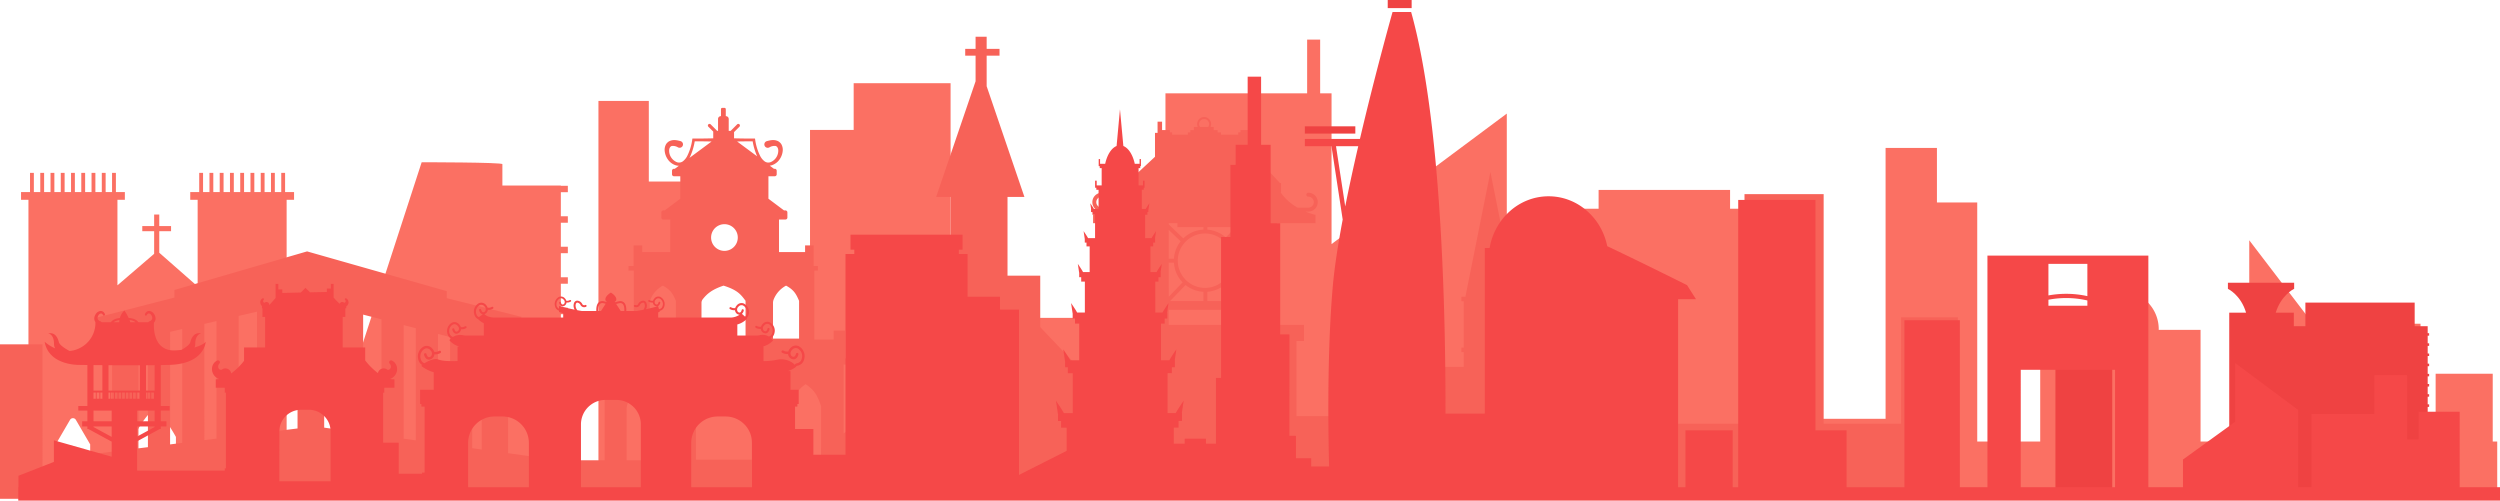
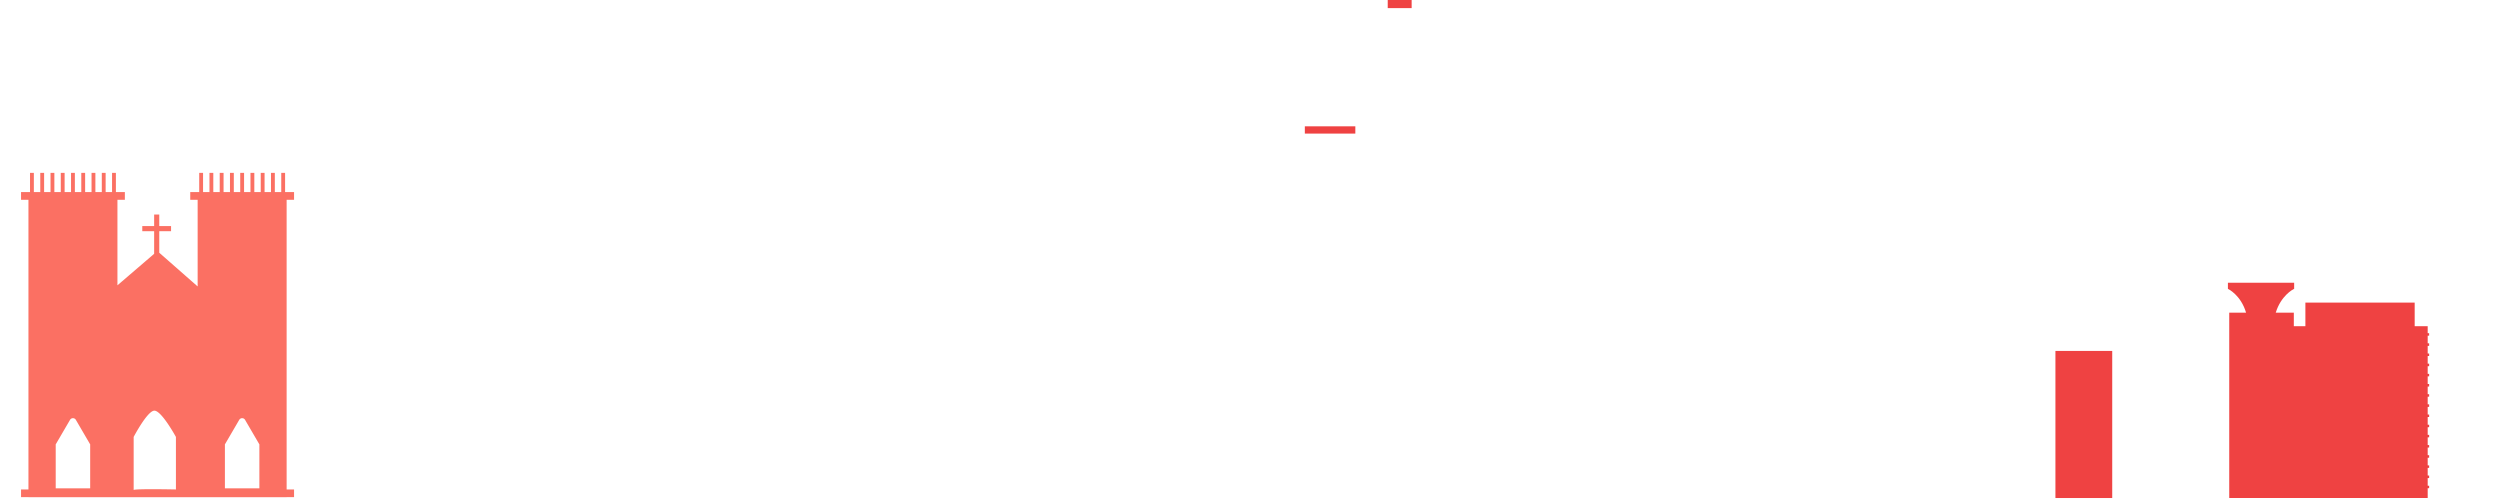
<svg xmlns="http://www.w3.org/2000/svg" width="1458.751" height="292.107" viewBox="0 0 1458.751 292.107">
  <g id="Group_1036" data-name="Group 1036" transform="translate(10.65 -2)">
    <g id="Group_1033" data-name="Group 1033">
      <path id="Path_11244" data-name="Path 11244" d="M156.6,114.071h-.9v-11.2h-2.243v11.2h-3.74v-11.2h-2.244v11.2h-3.74v-11.2h-2.243v11.2h-3.74v-11.2h-2.244v11.2h-3.739v-11.2h-2.244v11.2h-3.74v-11.2H123.54v11.2H119.8v-11.2h-2.244v11.2h-3.74v-11.2h-2.243v11.2h-3.74v-11.2H105.59v11.2h-.915v.014h-4.32v4.488h4.32v50.564L82.282,149.475V136.9h6.881v-2.991H82.282v-6.732H79.291v6.732H72.372V136.9h6.919v13.2L57.878,168.48V118.573H62.21v-4.488H57.878v-.014h-.9v-11.2H54.731v11.2h-3.74v-11.2H48.748v11.2h-3.74v-11.2H42.764v11.2h-3.74v-11.2H36.781v11.2h-3.74v-11.2H30.8v11.2H27.058v-11.2H24.814v11.2h-3.74v-11.2H18.83v11.2H15.091v-11.2H12.847v11.2H9.107v-11.2H6.864v11.2H5.948v.014H1.628v4.488h4.32V287.605H1.628v4.488h4.32v.012H44.135v0h71.041v0H156.6v-.012h4.333v-4.488H156.6V118.573h4.333v-4.488H156.6ZM21.858,261.25l.069-.069,8.3-14.222a1.967,1.967,0,0,1,3.374,0l8.3,14.222h.068v25.758H21.858Zm98.726,0,.069-.069,8.3-14.222a1.968,1.968,0,0,1,3.375,0l8.3,14.222h.069v25.758H120.584ZM92,287.6s-23.52-.516-24.656.31V256.948s7.851-14.979,11.949-15.324C83.426,241.246,92,256.948,92,256.948Z" fill="#fb7063" />
-       <path id="Path_11245" data-name="Path 11245" d="M316.609,110.254H282.491V97.786c0-1.112-47.1-1.112-47.1-1.112L171.98,291.737h68.235v.37h80.473v-3.764h-4.079v-14.03h4.079v-3.765h-4.079v-14.03h4.079v-3.765h-4.079v-14.03h4.079v-3.764h-4.079V220.928h4.079v-3.764h-4.079V203.133h4.079v-3.764h-4.079V185.338h4.079v-3.764h-4.079v-14.03h4.079v-3.765h-4.079v-14.03h4.079v-3.765h-4.079v-14.03h4.079V128.19h-4.079V114.159h4.079v-3.764h-4.079Z" fill="#fb7063" />
-       <path id="Path_11246" data-name="Path 11246" d="M1443.859,259.653V220.071h-33.313v39.582h-8.818V190.9h-33.312v68.749H1348.2V202.948L1301.792,142.2v117.45h-28.413V194.471h-24.42c0-.136.01-.27.01-.407a22.375,22.375,0,0,0-44.75,0c0,.137.008.271.011.407h-24.42v65.182h-36.741v-139.5h-23.515V88.315h-29.967v158.07h-81.971V123.809H998.85v-11H922.135v11h-8.766v74.978l-44.8-32.412V68.28L766.313,144.425V56.45h-6.651V25.094h-7.6V56.45H669.394v96.479H628.477v34.562H561.929v72.845H544.017V50.548H487.466V77.806H461.992V224.493h-72.5V107.911H367.934V60.882H338.541V292.107h341.3v-5.712h.97v5.712h78.836v-5.712h3.8v5.712h683.034V259.653Z" fill="#fb7063" />
    </g>
    <g id="Group_1034" data-name="Group 1034">
      <path id="Path_11247" data-name="Path 11247" d="M1406.751,197.871v-1.457h-.843v-4.06h-7.591V178.583h-63.771v13.771H1327.8v-7.918H1317.25c3.029-9.839,9.928-13.522,10.646-13.882h.091v-3.592H1289.34v3.592h.017c.064.029,7.485,3.487,10.576,13.882h-9.821V292.594h115.8v-5.725h.843v-1.457h-.843v-4.476h.843v-1.457h-.843V275h.843v-1.458h-.843V269.07h.843v-1.458h-.843v-4.476h.843v-1.457h-.843V257.2h.843v-1.457h-.843V251.27h.843v-1.457h-.843v-4.476h.843V243.88h-.843V239.4h.843v-1.458h-.843V233.47h.843v-1.457h-.843v-4.476h.843V226.08h-.843V221.6h.843v-1.457h-.843v-4.476h.843v-1.457h-.843v-4.476h.843v-1.457h-.843V203.8h.843v-1.458h-.843v-4.476Z" fill="#ef4242" />
-       <path id="Path_11248" data-name="Path 11248" d="M1098.641,249.24h-45.188V115.27h-46.191V249.24H942.4V230.9h1.861a1.127,1.127,0,0,0,1.124-1.124v-.061a1.128,1.128,0,0,0-1.124-1.124h-.539l-11.569-12.537h-57.6v-8.578h1.383v-2.639H874.55V177.782h1.383v-2.639h-2.355L859,102.322l-14.582,72.821h-2.356v2.639h1.383v27.054h-1.383v2.639h1.383v8.578H785.363L774.246,228.59h-.515a1.128,1.128,0,0,0-1.124,1.124v.061a1.127,1.127,0,0,0,1.124,1.124h1.861v13.919H745.845V200.96h4.387v-9.39H734.456V132.225h22.477v-4.917h-.25a36.34,36.34,0,0,1-5.529-1.848h1.6a5.5,5.5,0,1,0,0-11.009,1.153,1.153,0,1,0,0,2.306,3.2,3.2,0,1,1,0,6.4H746.48a29.371,29.371,0,0,1-9.892-8.936h.251v-5.4h-.623c-2.505-2.72-11.4-12.362-14.839-15.219V86.527h-.043V80.581h-.983V73.006h-2.63v4.883h-4.545V79.2h-1.315v1.378H701.778V79.266h-1.941V77.951H697.53V76.073h-1.873a4.079,4.079,0,1,0-7.4,0H686v1.878H683.92v1.315h-1.441v1.315h-9.2V79.2h-1.315V77.889h-4.545V73.006h-2.63v6.51h-1.5V93.484l-16.509,15.339h-.76v5.4h.895c-.959,2.226-3.256,5.847-8.646,8.936h-6.029a3.2,3.2,0,1,1,0-6.4,1.153,1.153,0,1,0,0-2.306,5.5,5.5,0,1,0,0,11.009H633.3a46.485,46.485,0,0,1-6.386,1.848h.25v4.917h23.85V191.57h-18.72v9.39h4.388v50.668l-10.979-6.4V234.279h9.967l-39.338-41.408V162.836H577.239V116.92H587.1l-22.034-64.6V34.5h7.509V30.514h-7.509V23.429H558.6v7.085H552.55V34.5H558.6V49.433L535.583,116.92h8.411v45.916H524.132v29.7l-39.338,41.746h9.967V246.52c-4.164,2.577-8.883,5.577-13.168,8.328V214.762h4.18v-3.647h-3.318v-16.2h-6.7v5.215H464.507V159.907h2.1v-2.7h-2.483v-12h-5.008v3.863H443.9V130.091h3.753a1.143,1.143,0,0,0,1.14-1.14v-3.032a1.143,1.143,0,0,0-1.14-1.14h-.825l-9.1-6.825V104.845h3.692a1.143,1.143,0,0,0,1.14-1.14v-2.083a1.143,1.143,0,0,0-1.14-1.14h-.492l-2.434-1.805a6.218,6.218,0,0,0,1.52-.372,8.873,8.873,0,0,0,4.3-3.413,10.263,10.263,0,0,0,1.784-5.271,6.61,6.61,0,0,0-.617-3.044,4.172,4.172,0,0,0-1.031-1.4,4.254,4.254,0,0,0-1.486-.971c-2.243-.906-4.266-.329-6.084.121a2.053,2.053,0,0,0-.4.148,1.976,1.976,0,1,0,1.755,3.54l.121-.06a5.828,5.828,0,0,1,3.5-.794c.863.182,1.513,1.112,1.613,2.481a7.255,7.255,0,0,1-4.159,6.826,3.7,3.7,0,0,1-3.793-.3,9.2,9.2,0,0,1-2.761-3.486A30.4,30.4,0,0,1,430,83.543l-.107-.693H429.2q-5.766.008-11.532-.138v-3.63l3.17-3.17a.957.957,0,0,0-1.353-1.353L415.7,78.354h-1.141V71.411a1.634,1.634,0,0,0-1.629-1.629h-.085v-4.1a.735.735,0,0,0-.733-.733H410.77a.735.735,0,0,0-.733.733v4.1h-.085a1.634,1.634,0,0,0-1.629,1.629v6.943h-.517l-3.793-3.794a.957.957,0,0,0-1.353,1.353l2.858,2.858v3.944q-5.732.138-11.462.136h-.688l-.106.693a30.427,30.427,0,0,1-2.755,9.142,9.194,9.194,0,0,1-2.761,3.486,3.7,3.7,0,0,1-3.793.3,7.254,7.254,0,0,1-4.158-6.826c.1-1.369.749-2.3,1.612-2.481a5.828,5.828,0,0,1,3.5.794l.13.065a2,2,0,0,0,.393.143,1.976,1.976,0,1,0,.951-3.836c-1.817-.45-3.841-1.027-6.084-.121a4.254,4.254,0,0,0-1.486.971,4.169,4.169,0,0,0-1.03,1.4,6.6,6.6,0,0,0-.618,3.044,10.263,10.263,0,0,0,1.784,5.271,8.875,8.875,0,0,0,4.3,3.413,6.432,6.432,0,0,0,2.224.422l-2.367,1.755h-.492a1.143,1.143,0,0,0-1.14,1.14v2.083a1.143,1.143,0,0,0,1.14,1.14H386.3v13.109l-9.1,6.825h-.825a1.143,1.143,0,0,0-1.14,1.14v3.032a1.143,1.143,0,0,0,1.14,1.14h4.056V149.07H364.077v-3.863h-5.009v12h-3v2.7h3.112v40.226H348.7v-5.215H342v16.2h-4.014v3.647h4.2v55.791H326.767v8.758l-22.85-3.72V268.95l-18.1-2.513V206.55l7.868-19.671-43.65-10.912v-4.092l-81.5-23.189L91.123,171.193v4.433L44.745,187.562l10,15.914V265.54l-20.006,2.5V276.2c-7.779.891-14.986,1.72-20.571,2.364V202.9H-10.65v90.139H14.171v-.445H742.686v.513H781v-.513h350.774V187.157h-33.137ZM689.029,74.384a2.926,2.926,0,1,1,5.852,0,2.9,2.9,0,0,1-.546,1.689h-4.76A2.9,2.9,0,0,1,689.029,74.384ZM431.145,93.225l-11.688-8.669q4.539-.091,9.078-.1A36.418,36.418,0,0,0,431.145,93.225Zm-39.125.218a36.167,36.167,0,0,0,2.706-8.986q4.914,0,9.829.113l-12.9,9.569C391.779,93.907,391.908,93.676,392.02,93.443ZM404.275,140.6a7.788,7.788,0,1,1,7.788,7.787A7.782,7.782,0,0,1,404.275,140.6Zm-35.759,58.988V178.713a5.171,5.171,0,0,1,.478-2.2,15.784,15.784,0,0,1,7.136-7.845c4.918,2.622,6.008,5.281,7.615,8.9h-.019v22.023Zm30.153,0V178.713a3.477,3.477,0,0,1,.8-2.2c2.487-3.119,5.338-5.587,12.073-7.845,8.323,2.622,10.16,5.281,12.877,8.9h-.039v22.023Zm49.345-30.92c4.917,2.622,6.008,5.281,7.615,8.9h-.019v22.023H440.4V178.713a5.489,5.489,0,0,1,.478-2.2A15.781,15.781,0,0,1,448.014,168.668ZM224.89,257.975V191.687l7.073,1.827v65.443Zm-12.934-1.8-10.71-1.487v-69.11l10.71,2.766Zm-23.643-3.284-9.8-1.361V179.71l9.8,2.531Zm-25.349-.881-10.71,1.339v-72.5l10.71-2.484Zm-23.644,2.956-10.71,1.339V186.34l10.71-2.485Zm-23.644,2.955-7.072.884V190.981l7.072-1.641ZM264.9,263.532V202.021l5.634,1.455h-.1V264.3ZM251.969,198.68v63.055l-7.073-.982v-63.9Zm-156.3-4.7v66.443l-7.072.884V195.623Zm-25.537,5.924,5.531-1.283v64.3l-5.531.691Zm398.3,63.473v7.174h-18.05V240.647a8.9,8.9,0,0,1,.555-3.176c1.761-4.5,3.75-8.035,8.495-11.288,5.836,3.769,7.137,7.6,9.031,12.8h-.019v24.388Zm-73,6.849V240.36a5.469,5.469,0,0,1,1.014-3.156c3.157-4.459,6.754-8,15.287-11.232,10.543,3.769,12.877,7.577,16.321,12.743h-.038v31.513Zm-40.429-29.581a8.913,8.913,0,0,1,.574-3.176c1.742-4.5,3.75-8.035,8.476-11.288,5.836,3.769,7.137,7.6,9.05,12.8h-.019v31.57H355.007ZM671.3,132.225h5.07v2.326h15.186v1.433a18.081,18.081,0,0,0-11.759,5.12l-8.5-8.174Zm31.347,34.057a15.795,15.795,0,0,1-19.922.346,12.322,12.322,0,0,1-1.729-1.568,15.8,15.8,0,0,1-1.084-20.636,18.429,18.429,0,0,1,1.545-1.73,15.834,15.834,0,0,1,21.513-.461,18.069,18.069,0,0,1,1.614,1.637,15.83,15.83,0,0,1-.277,20.8A12.1,12.1,0,0,1,702.644,166.282Zm-31.347-11h3.043a17.963,17.963,0,0,0,5.062,11.463l-8.1,8.423Zm39.294,0h3.148v18.46l-7.752-7.458A18.174,18.174,0,0,0,710.591,155.28Zm0-2.306a18.225,18.225,0,0,0-4.4-10.764l7.544-7.861v18.625Zm-6.011-12.424A18.249,18.249,0,0,0,693.859,136v-1.452h13.683v-2.326h5.044Zm-26.332,2.26a18.055,18.055,0,0,0-3.916,10.164H671.3V136.135Zm2.859,25.5a18.169,18.169,0,0,0,10.445,3.949v5.413H672.1Zm12.751,3.926a18.1,18.1,0,0,0,10.468-4.341l9.412,9.039v.738h-19.88ZM671.3,182.754h42.442v8.816H671.3Z" fill="#f76258" />
      <rect id="Rectangle_1128" data-name="Rectangle 1128" width="33.137" height="85.824" transform="translate(1188.695 206.77)" fill="#ef4242" />
    </g>
    <g id="Group_1035" data-name="Group 1035">
      <rect id="Rectangle_1129" data-name="Rectangle 1129" width="13.958" height="4.737" transform="translate(799.09 2)" fill="#ef4242" />
      <rect id="Rectangle_1130" data-name="Rectangle 1130" width="29.467" height="4.24" transform="translate(750.722 75.711)" fill="#ef4242" />
-       <path id="Path_11249" data-name="Path 11249" d="M1424.587,286.269V242.248h-23.962v16.14h-6.734v-37.55h-19.05v22.746h-36.723v42.685h-7.813V241.186l-36.723-27.347v34.267l-30.473,22.044v16.119h-20.19V151.152h-93.9V286.269h-16.094V188.821h-32.332v97.448h-33.762v-33.18h-18.166V118.68H1003.6V286.269h-3.2v-33.18H972.794v33.18h-4.28V176.591h10.457l-5.228-8.216s-24.735-12.367-44.067-21.547v-.113h-.237q-1.143-.541-2.258-1.068c-3.347-16.631-17.4-29.113-34.222-29.113-17.186,0-31.466,13.021-34.416,30.181h-2.809v96.613H832.8c.075-62.927-2.578-171.948-20.045-234.307H801.9S792.153,43.49,782.873,83.07H750.722v4.24H766.27l6.542,42.8c-2.719,14.463-4.828,28.058-5.806,39.29-3.2,36.716-2.733,80.771-2.13,104.768H754.423v-4.79h-8.888v-13.1h-3.8V197.124h-5.39V132.283h-5.569V86.494H725.2V46.72h-7.842V86.494h-7.016v11.7h-3.03V140.3h-5.471v82.221h-2.989v38.36h-5.832v-2.931h-12.41v2.931h-6.365v-9.359h2.818v-3.892h1.986v-4.593h-.1l1.077-7.249s-3.847,5.609-4.607,7.249h-4.775v-23.3h2.5V216.3h1.759v-4.068h-.086l.953-6.421s-3.406,4.968-4.08,6.421h-4.9v-21.4h2.151v-2.97h1.515v-3.506h-.074l.822-5.533s-2.935,4.28-3.516,5.533h-4.226V166.315h1.852v-2.559h1.306v-3.02h-.063l.708-4.767s-2.529,3.688-3.03,4.767h-3.613v-14.96h1.6v-2.208h1.127v-2.6H663.3l.611-4.113s-2.182,3.182-2.614,4.113h-3.763V127.3h1.317v-1.561h.56v-1.277l.04.011.576-3.882s-1.559,2.272-2.133,3.306h-2.306V112.729h1.138v-1.173h.484v-4.142h-.941v2.759h-2.553V100.121h.971V98.948h.413V94.805h-.8v2.759h-2.81c-1.143-5.215-3.625-9.157-6.66-10.368l-1.973-21.449L640.88,87.2c-3.036,1.211-5.517,5.153-6.661,10.368h-2.983V94.805h-.8v4.143h.613v1.173h1.121v10.052h-2.9v-2.759h-.94v4.142h.717v1.173h1.313V123.9h-2.714c-.575-1.034-2.133-3.306-2.133-3.306L626,123.9h-.03v1.842h.83V127.3h1.52v13.664h-4.082c-.431-.931-2.613-4.113-2.613-4.113l.662,4.459.03-.009v2.268h1.008v2.208h1.845v14.96h-3.878c-.5-1.079-3.029-4.767-3.029-4.767l.768,5.168.034-.009v2.628h1.168v2.559h2.139v18.044h-4.532c-.581-1.253-3.516-5.533-3.516-5.533l.891,6,.04-.011v3.052h1.355v2.97h2.483v21.4h-5.253c-.673-1.453-4.08-6.421-4.08-6.421l1.034,6.961.047-.013V216.3h1.573v3.447h2.88v23.3H610.1c-.761-1.64-4.607-7.249-4.607-7.249l1.167,7.859.053-.014v4h1.776v3.892h3.252v13.53l-27.8,14.044V182.649H572.857v-7.522H553.934v-24.9h-5.118v-2.559h2.2v-8.725H485.623v8.725h2.2v2.559H482.7V267.339H463.952V252.313h-10.69V239.246h1.354v-1.5h.787v-8.3h-4.81V218.514H449.2a16.589,16.589,0,0,0,4.9-2.67c-.083-.1-.172-.193-.258-.29l.01.005a.742.742,0,0,0,.493-.08c.049-.02.141-.031.236-.057,1.066-.262,3.9-.914,4.257-5.286a6.569,6.569,0,0,0-3.512-6.181,4.157,4.157,0,0,0-4.893,1.266,4.57,4.57,0,0,0-1.092,1.868,4.373,4.373,0,0,1-2.915-.558.733.733,0,0,0-.733,1.269,5.992,5.992,0,0,0,1.817.679,5.461,5.461,0,0,0,1.668.083,3.411,3.411,0,0,0,3.416,3.105c.593-.06,2.033-.471,2.636-2.869a.744.744,0,0,0-.538-.884.712.712,0,0,0-.883.537c-.274,1.064-.76,1.7-1.385,1.764a1.717,1.717,0,0,1-1.567-1.031,2.522,2.522,0,0,1,.641-2.958,2.725,2.725,0,0,1,3.244-.927,5.08,5.08,0,0,1,2.642,4.723c-.277,3.3-2.139,3.73-3.142,3.975a2.339,2.339,0,0,0-.657.225.751.751,0,0,0-.31.739,11.469,11.469,0,0,0-10.313-3.089,42.082,42.082,0,0,1-7.032.832l-1.07,0v-8.514h-.368a12.435,12.435,0,0,0,5.912-3.474,7.157,7.157,0,0,0-1.265-1.479c.986-.511,2.085-1.576,2.284-4a5.541,5.541,0,0,0-2.963-5.216,3.507,3.507,0,0,0-4.129,1.068,3.855,3.855,0,0,0-.922,1.576,3.69,3.69,0,0,1-2.46-.471.618.618,0,0,0-.618,1.071,5.051,5.051,0,0,0,1.533.573,4.6,4.6,0,0,0,1.408.07,2.878,2.878,0,0,0,2.882,2.62c.5-.05,1.716-.4,2.225-2.421a.628.628,0,0,0-.454-.746.6.6,0,0,0-.746.454c-.231.9-.641,1.431-1.168,1.488a1.45,1.45,0,0,1-1.322-.87,2.127,2.127,0,0,1,.541-2.5,2.3,2.3,0,0,1,2.737-.782,4.285,4.285,0,0,1,2.229,3.986c-.2,2.351-1.346,2.971-2.209,3.233a7.1,7.1,0,0,0-5.225-.824,10.153,10.153,0,0,1-1.613.25H419.583V191.32a12.349,12.349,0,0,0,5.737-3.424l-.283-.256a5.048,5.048,0,0,0,1.332-3.308,5.543,5.543,0,0,0-2.963-5.216,3.507,3.507,0,0,0-4.129,1.068,3.867,3.867,0,0,0-.922,1.576,3.694,3.694,0,0,1-2.46-.47.618.618,0,0,0-.618,1.07,5.055,5.055,0,0,0,1.533.574,4.6,4.6,0,0,0,1.408.069,2.609,2.609,0,0,0,.313,1.07,2.66,2.66,0,0,0,2.414,1.553,10.242,10.242,0,0,1-4.88,1.669H373.4v-3.051c.313-.081.614-.162.915-.254l-.164-.569c.764-.188,2.769-.658,3.024-3.763a4.676,4.676,0,0,0-2.5-4.4,2.961,2.961,0,0,0-3.484.9,3.249,3.249,0,0,0-.778,1.33,3.112,3.112,0,0,1-2.076-.4.522.522,0,0,0-.522.9,4.284,4.284,0,0,0,1.294.484,3.918,3.918,0,0,0,1.188.059,2.428,2.428,0,0,0,2.432,2.21c.423-.042,1.448-.335,1.877-2.043a.529.529,0,0,0-.382-.629.508.508,0,0,0-.63.383c-.195.757-.541,1.208-.986,1.256a1.225,1.225,0,0,1-1.115-.735,1.8,1.8,0,0,1,.456-2.106,1.941,1.941,0,0,1,2.31-.66,3.618,3.618,0,0,1,1.881,3.363c-.2,2.35-1.523,2.656-2.237,2.83l-.041.011-.508-1.761c-2.342.676-4.688,1.26-7.037,1.77a4.431,4.431,0,0,0,.3-3.3,2.126,2.126,0,0,0-1.863-1.7,3.442,3.442,0,0,0-2.975,1.9,1.27,1.27,0,0,1-1.753.645.581.581,0,0,0-.766.283.575.575,0,0,0,.276.765,2.428,2.428,0,0,0,3.278-1.175,2.314,2.314,0,0,1,1.852-1.262c.142.01.575.044.849.9a3.776,3.776,0,0,1-.731,3.266c-1.286.259-2.572.5-3.86.71H354.8c.065-1.595-.1-3.695-1.249-4.861a3.228,3.228,0,0,0-3.042-.8,12.451,12.451,0,0,0-2.259.6l-.182-.28a1.544,1.544,0,0,0,.914-1.446c0-2.072-3.2-3.958-3.2-3.958s-3.205,1.886-3.205,3.958a1.544,1.544,0,0,0,.914,1.446l-.08.123a13.929,13.929,0,0,0-1.83-.441,3.228,3.228,0,0,0-3.042.8c-1.145,1.166-1.314,3.266-1.249,4.861H328.8c-.852-.136-1.7-.286-2.555-.443a3.961,3.961,0,0,1-.933-3.533c.273-.853.706-.887.848-.9a2.317,2.317,0,0,1,1.853,1.262,2.427,2.427,0,0,0,3.277,1.175.578.578,0,0,0-.489-1.048,1.269,1.269,0,0,1-1.753-.645,3.445,3.445,0,0,0-2.976-1.9,2.126,2.126,0,0,0-1.863,1.7,4.533,4.533,0,0,0,.44,3.572c-2.4-.483-4.806-1.043-7.2-1.7a7.844,7.844,0,0,0-1.921-.416v1.563a2.738,2.738,0,0,1-1.467-2.574,3.618,3.618,0,0,1,1.881-3.363,1.941,1.941,0,0,1,2.31.66,1.8,1.8,0,0,1,.456,2.106,1.225,1.225,0,0,1-1.115.735c-.445-.048-.791-.5-.986-1.256a.507.507,0,0,0-.629-.383.529.529,0,0,0-.383.629c.429,1.708,1.454,2,1.877,2.043a2.428,2.428,0,0,0,2.432-2.21,3.918,3.918,0,0,0,1.188-.059,4.285,4.285,0,0,0,1.294-.484.522.522,0,0,0-.522-.9,3.112,3.112,0,0,1-2.076.4,3.248,3.248,0,0,0-.778-1.33,2.961,2.961,0,0,0-3.484-.9,4.676,4.676,0,0,0-2.5,4.4c.209,2.54,1.588,3.317,2.5,3.618v.783a1.254,1.254,0,0,1-.185-.011c.208.034.6.15,1.192.312.486.127.96.255,1.446.382v2.553H278.079c-3.576,0-5.418-1.329-6.1-1.971a2.814,2.814,0,0,0,1.714-1.47,2.623,2.623,0,0,0,.312-1.07,4.6,4.6,0,0,0,1.408-.069,5.055,5.055,0,0,0,1.533-.574.618.618,0,0,0-.618-1.071,3.69,3.69,0,0,1-2.46.471,3.868,3.868,0,0,0-.922-1.576,3.509,3.509,0,0,0-4.129-1.068,5.544,5.544,0,0,0-2.963,5.216c.212,2.576,1.44,3.62,2.469,4.092a10.5,10.5,0,0,0,3.32,2.389V197.8h-9.9a12.28,12.28,0,0,1-2.323-.21,8.133,8.133,0,0,0-5.755,1c-.865-.259-2.029-.871-2.228-3.24a4.288,4.288,0,0,1,2.229-3.986,2.3,2.3,0,0,1,2.738.783,2.127,2.127,0,0,1,.54,2.5,1.45,1.45,0,0,1-1.322.87c-.527-.057-.937-.591-1.168-1.488a.6.6,0,0,0-.746-.454.629.629,0,0,0-.454.746c.509,2.024,1.724,2.37,2.225,2.42a2.873,2.873,0,0,0,2.882-2.619,4.635,4.635,0,0,0,1.408-.07,5.051,5.051,0,0,0,1.533-.573.618.618,0,0,0-.618-1.071,3.688,3.688,0,0,1-2.46.47,3.858,3.858,0,0,0-.922-1.575,3.508,3.508,0,0,0-4.129-1.069,5.545,5.545,0,0,0-2.963,5.216c.2,2.432,1.3,3.5,2.294,4a7.474,7.474,0,0,0-.958,1.025,10.6,10.6,0,0,0,5.876,3.709h-1.1v8.5c-.48,0-.9.011-1.2.017-5.4.1-8.124-.184-10.473-1.071-1.6-.6-5.373.87-7.617,2.33-.988-.353-2.178-1.174-2.4-3.761a5.079,5.079,0,0,1,2.642-4.723,2.725,2.725,0,0,1,3.244.927,2.521,2.521,0,0,1,.64,2.958A1.718,1.718,0,0,1,239.6,210.4c-.625-.068-1.111-.7-1.385-1.764a.714.714,0,0,0-.884-.538.744.744,0,0,0-.537.885c.6,2.4,2.042,2.809,2.636,2.868a3.411,3.411,0,0,0,3.416-3.1,5.462,5.462,0,0,0,1.668-.083,6,6,0,0,0,1.817-.68.733.733,0,0,0-.733-1.269,4.374,4.374,0,0,1-2.915.558,4.572,4.572,0,0,0-1.092-1.867,4.158,4.158,0,0,0-4.894-1.266,6.568,6.568,0,0,0-3.511,6.181c.226,2.749,1.43,4.027,2.557,4.662-.046.047-.1.1-.139.142l-.448.371a20.18,20.18,0,0,0,7.265,3.682v10.271H234.47v8.3h.752v1.5h1.89V277.76H235.6v.663H222.012V260.289h-9.1V231.108h.654v-2.864h5.955V223.3h-1.229a9.752,9.752,0,0,1-1.258-.174,6.432,6.432,0,0,0,2.03-1.274,6.282,6.282,0,0,0,1.907-3.476,5.811,5.811,0,0,0-.532-3.632,5.316,5.316,0,0,0-2.4-2.369,1.128,1.128,0,0,0-1.343,1.756l.088.1a2.543,2.543,0,0,1,.651,1.578,2.1,2.1,0,0,1-.42,1.358,1.6,1.6,0,0,1-.979.6,1.118,1.118,0,0,1-.852-.19,3.421,3.421,0,0,0-5.315,2.122,39.1,39.1,0,0,1-7.43-7.4v-7.547H189.327V186.924h1.546v-5.008h.516V180.8a2.982,2.982,0,0,0,1.285-1.932,2.7,2.7,0,0,0-.248-1.69,2.473,2.473,0,0,0-1.118-1.1.525.525,0,0,0-.626.817l.042.047a1.2,1.2,0,0,1,.3.735.982.982,0,0,1-.2.632.748.748,0,0,1-.456.277.522.522,0,0,1-.4-.088,1.594,1.594,0,0,0-2.221.394,1.56,1.56,0,0,0-.187.377,42.722,42.722,0,0,1-3.541-3.632V167.63h-1.62v2.711h-2.33v2.038c-2.175.039-5.852.107-9.826.186l-2.64-2.6-2.753,2.712c-4.486.1-8.64.2-10.761.275v-2.1h-2.33v-3.22h-1.62V175.9c-1.169,1.339-2.556,2.912-3.706,4.177a1.593,1.593,0,0,0-2.483-1.574.525.525,0,0,1-.4.088.748.748,0,0,1-.456-.277.982.982,0,0,1-.2-.632,1.2,1.2,0,0,1,.3-.735l.042-.047a.525.525,0,0,0-.626-.817,2.473,2.473,0,0,0-1.118,1.1,2.7,2.7,0,0,0-.248,1.69,2.924,2.924,0,0,0,.888,1.618c.039.037.086.067.127.1H142.2v1.325h.294v5.008h1.547v17.821h-12.3v7.822a38.168,38.168,0,0,1-7.5,7.336,3.383,3.383,0,0,0-.569-1.48,3.425,3.425,0,0,0-4.769-.848,1.121,1.121,0,0,1-.853.19,1.6,1.6,0,0,1-.978-.6,2.094,2.094,0,0,1-.421-1.358,2.554,2.554,0,0,1,.651-1.578l.089-.1a1.129,1.129,0,0,0-1.344-1.756,5.316,5.316,0,0,0-2.4,2.369,5.811,5.811,0,0,0-.532,3.632,6.282,6.282,0,0,0,1.907,3.476,6.471,6.471,0,0,0,2.138,1.313,9.383,9.383,0,0,1-1.056.135h-.861v4.942H120.5v2.864h.654v44.185H120.5v4.639h1.015v-3.318H69.367V259.5l13.223-7.194h.568V250.85h3.315V247.8H83.158v-6.233h5.171v-2.651H83.158v-23.9c1.7-.029,3.359-.063,4.948-.1,20.735-.531,21.273-13.525,21.273-13.525s-1.129,1.845-6.527,3.358a5.2,5.2,0,0,0,.435-2.1c0-5.834,3.5-6.1,3.5-6.1-3.8-.763-5.587,1.955-6.4,5.138-.369,1.451-2.835,3.15-5.125,4.453-.976.11-2.01.208-3.122.287-13.673.98-13.117-13.853-12.951-16.138a3.869,3.869,0,0,0,.73-1.219,3.589,3.589,0,0,0,.153-1.885,5.207,5.207,0,0,0-.593-1.594,4.016,4.016,0,0,0-2.682-2.1,2.456,2.456,0,0,0-1.867.41,2.95,2.95,0,0,0-1.02,1.454.61.61,0,0,0,1.131.456l.013-.028c.327-.714.867-1.014,1.44-.834a2.454,2.454,0,0,1,1.421,1.445,2.262,2.262,0,0,1,.128,1.922,2.541,2.541,0,0,1-1.458,1.135l-.037.011a1.06,1.06,0,0,0-.114.043,1.116,1.116,0,0,0-.518.483H70.084c-.621-.889-2.151-2.26-5.665-2.453a27.742,27.742,0,0,0-2.477-4.376,9.209,9.209,0,0,0-2.635,4.406c-3.2.28-4.632,1.573-5.235,2.423H48.585a1.14,1.14,0,0,0-.649-.526l-.035-.011a2.538,2.538,0,0,1-1.458-1.135,2.261,2.261,0,0,1,.127-1.922,2.458,2.458,0,0,1,1.422-1.445c.573-.18,1.112.12,1.44.834l.014.031a.611.611,0,0,0,1.13-.459,2.952,2.952,0,0,0-1.021-1.454,2.452,2.452,0,0,0-1.866-.41,4.016,4.016,0,0,0-2.682,2.1,5.182,5.182,0,0,0-.593,1.594,3.589,3.589,0,0,0,.153,1.885,3.709,3.709,0,0,0,.492.915H45.02a16.325,16.325,0,0,1-9.694,15.382,15.453,15.453,0,0,1-5.391,1.425c-2.5-1.343-5.788-3.4-6.216-5.105-.8-3.183-2.552-5.9-6.3-5.138,0,0,3.448.265,3.448,6.1a5.213,5.213,0,0,0,.694,2.628,23.246,23.246,0,0,1-6.164-3.887c2.423,14.055,20.2,13.525,20.2,13.525s1.774.029,4.733.067v23.934h-5.3v2.651h5.3V247.8h-3.05v3.049h3.05v1.459H40.9l13.62,7.41V268.5L20.8,258.927v12.585l-20.679,8.1v6.662H0v7.838H1448.1v-7.838ZM768.91,87.31h12.976c-2.688,11.62-5.3,23.582-7.6,35.167Zm-725,143.747h1.326v3.616H43.908Zm27.05-15.917V229.9h-18.3V215.1C58.215,215.144,64.592,215.166,70.958,215.14Zm-.265,19.533H69.1v-3.616h1.591Zm-2.121,0H66.98v-3.616h1.592Zm-2.122,0H64.859v-3.616H66.45Zm-2.122,0H62.737v-3.616h1.591Zm-2.121,0H60.616v-3.616h1.591Zm-2.122,0H58.494v-3.616h1.591Zm-2.121,0H56.372v-3.616h1.592Zm-2.122,0H54.251v-3.616h1.591Zm-2.122,0H52.659v-3.616H53.72Zm25.46,0H77.588v-3.616H79.18Zm-2.122,0H75.467v-3.616h1.591Zm-2.122,0h-.4v-3.616h.4Zm-25.857,0H47.886v-3.616h1.193Zm-1.724,0H45.764v-3.616h1.591Zm105.006,19.074A12.636,12.636,0,0,1,165,241.106h4.611a12.636,12.636,0,0,1,12.64,12.641V282.8H152.361ZM262.5,260.518a15.393,15.393,0,0,1,15.194-15.493h5.057a15.393,15.393,0,0,1,15.194,15.493v25.751H262.5Zm65.845-10.88a14.227,14.227,0,0,1,4.49-10.392,13.527,13.527,0,0,1,1.109-.941c.089-.068.181-.13.271-.2.363-.265.733-.521,1.119-.749a14.188,14.188,0,0,1,7.3-2H349a14.217,14.217,0,0,1,7.3,2c.325.2.631.415.938.633.17.119.34.237.5.362.364.282.721.574,1.058.891a14.26,14.26,0,0,1,4.479,10.392v36.631H328.342Zm64.348,10.88a15.393,15.393,0,0,1,15.194-15.493h5.057a15.393,15.393,0,0,1,15.194,15.493v25.751H392.69Zm26.945-76.99a2.127,2.127,0,0,1,.541-2.5,2.3,2.3,0,0,1,2.737-.782,4.285,4.285,0,0,1,2.229,3.986,3.788,3.788,0,0,1-1.027,2.569l-1.867-1.69a3.507,3.507,0,0,0,1.077-1.913.626.626,0,0,0-.454-.745.6.6,0,0,0-.746.453c-.231.9-.641,1.431-1.168,1.489A1.451,1.451,0,0,1,419.635,183.528Zm-68.921-4.6a2.112,2.112,0,0,1,2.015.475c.836.851.981,2.6.917,4.05h-2.114l-2.637-4.075A12.116,12.116,0,0,1,350.714,178.933Zm-11.35.475a2.112,2.112,0,0,1,2.015-.475,13.055,13.055,0,0,1,1.374.317l-2.723,4.208h-1.583C338.383,182.005,338.528,180.259,339.364,179.408Zm-72.283,4.609a4.287,4.287,0,0,1,2.229-3.986,2.3,2.3,0,0,1,2.738.782,2.127,2.127,0,0,1,.54,2.5,1.451,1.451,0,0,1-1.322.871c-.527-.057-.937-.592-1.168-1.489a.6.6,0,0,0-.746-.454.629.629,0,0,0-.454.746c.5,1.974,1.659,2.35,2.181,2.414l-2.318,1.642C268.014,186.672,267.24,185.908,267.081,184.017ZM69.367,250.85h10.21v.32l-10.21,5.555Zm10.21-3.049H69.367v-6.233h10.21Zm0-32.729V229.9H74.539V215.12C76.236,215.108,77.921,215.092,79.577,215.072ZM68.428,189.987H65.361c-.127-.41-.269-.81-.419-1.2A6.492,6.492,0,0,1,68.428,189.987Zm-9.409-1.18c-.072.407-.121.8-.155,1.18H55.721A6.377,6.377,0,0,1,59.019,188.807Zm-9.94,26.27V229.9H43.908V215.026C45.47,215.043,47.208,215.061,49.079,215.077Zm-5.171,26.491H54.516V247.8H43.908Zm0,9.6v-.319H54.516v6.091Zm1140.7-74.275a55.176,55.176,0,0,1,10.37-.982,54.552,54.552,0,0,1,12.353,1.418v3.078h-22.723Zm22.723-20.916v18.816a57.1,57.1,0,0,0-12.353-1.351,57.819,57.819,0,0,0-10.37.941V155.978Zm-38.871,130.291V217.792h55.018v68.477Z" fill="#f54848" />
    </g>
  </g>
</svg>